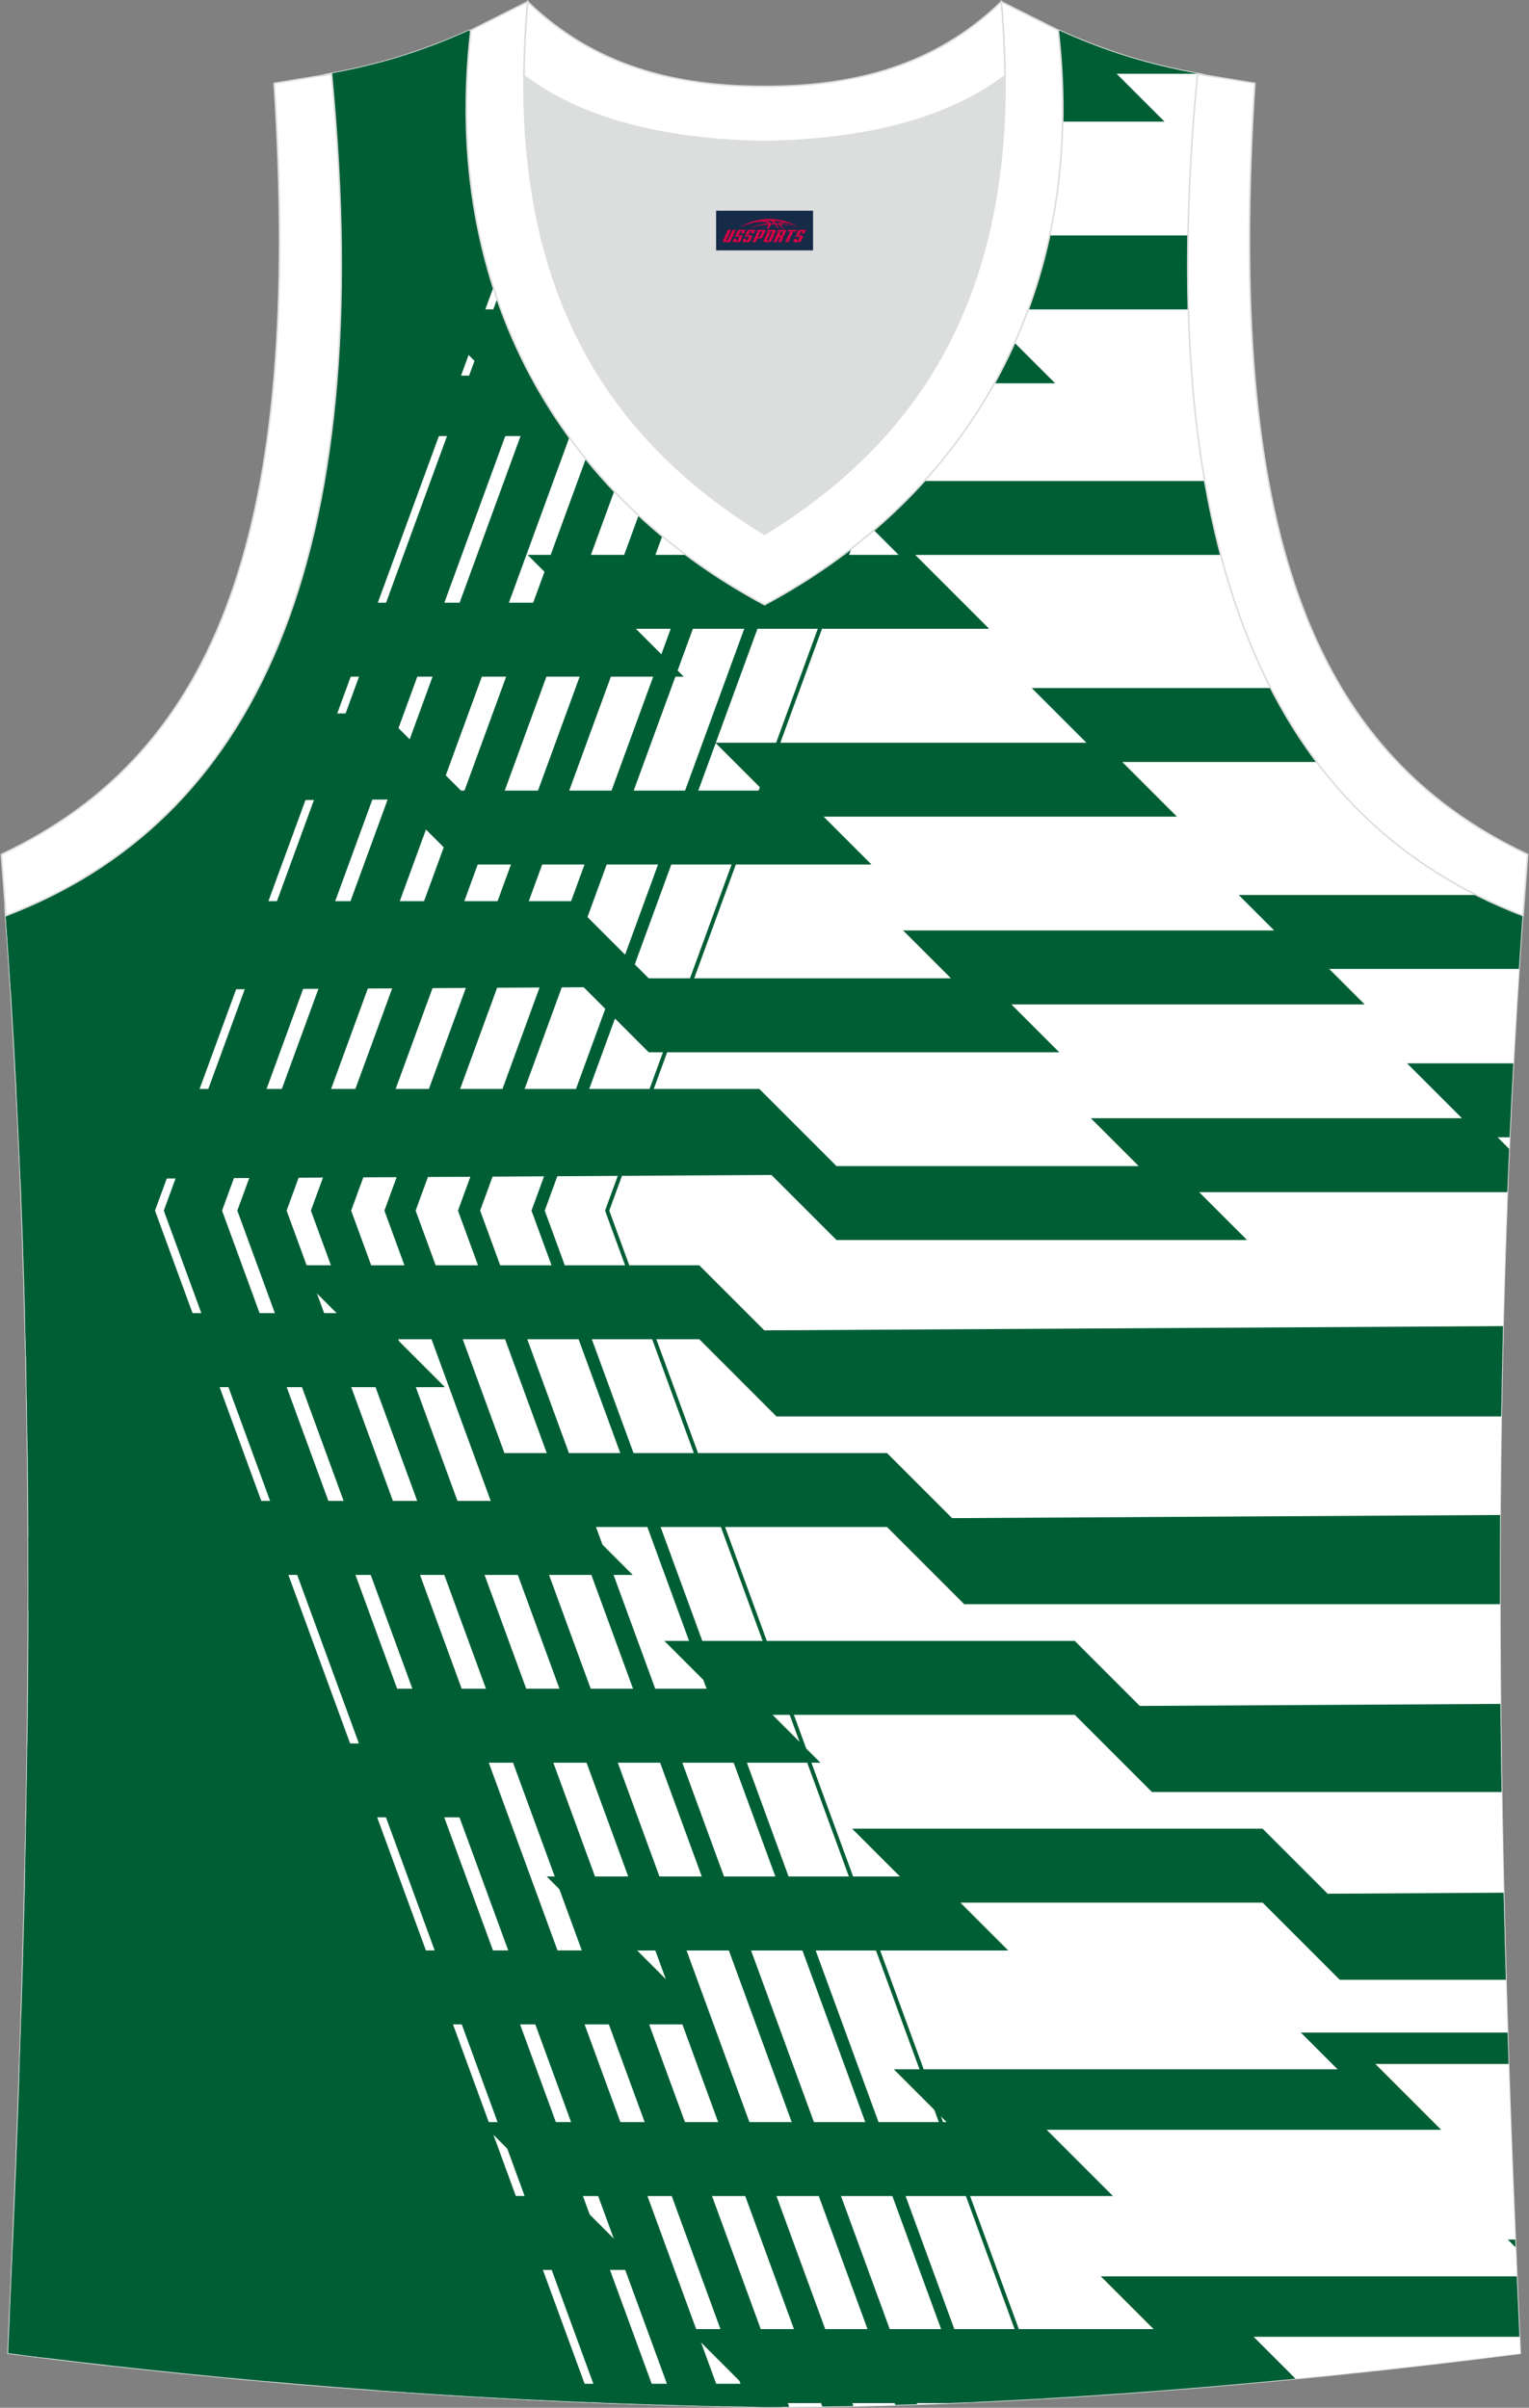
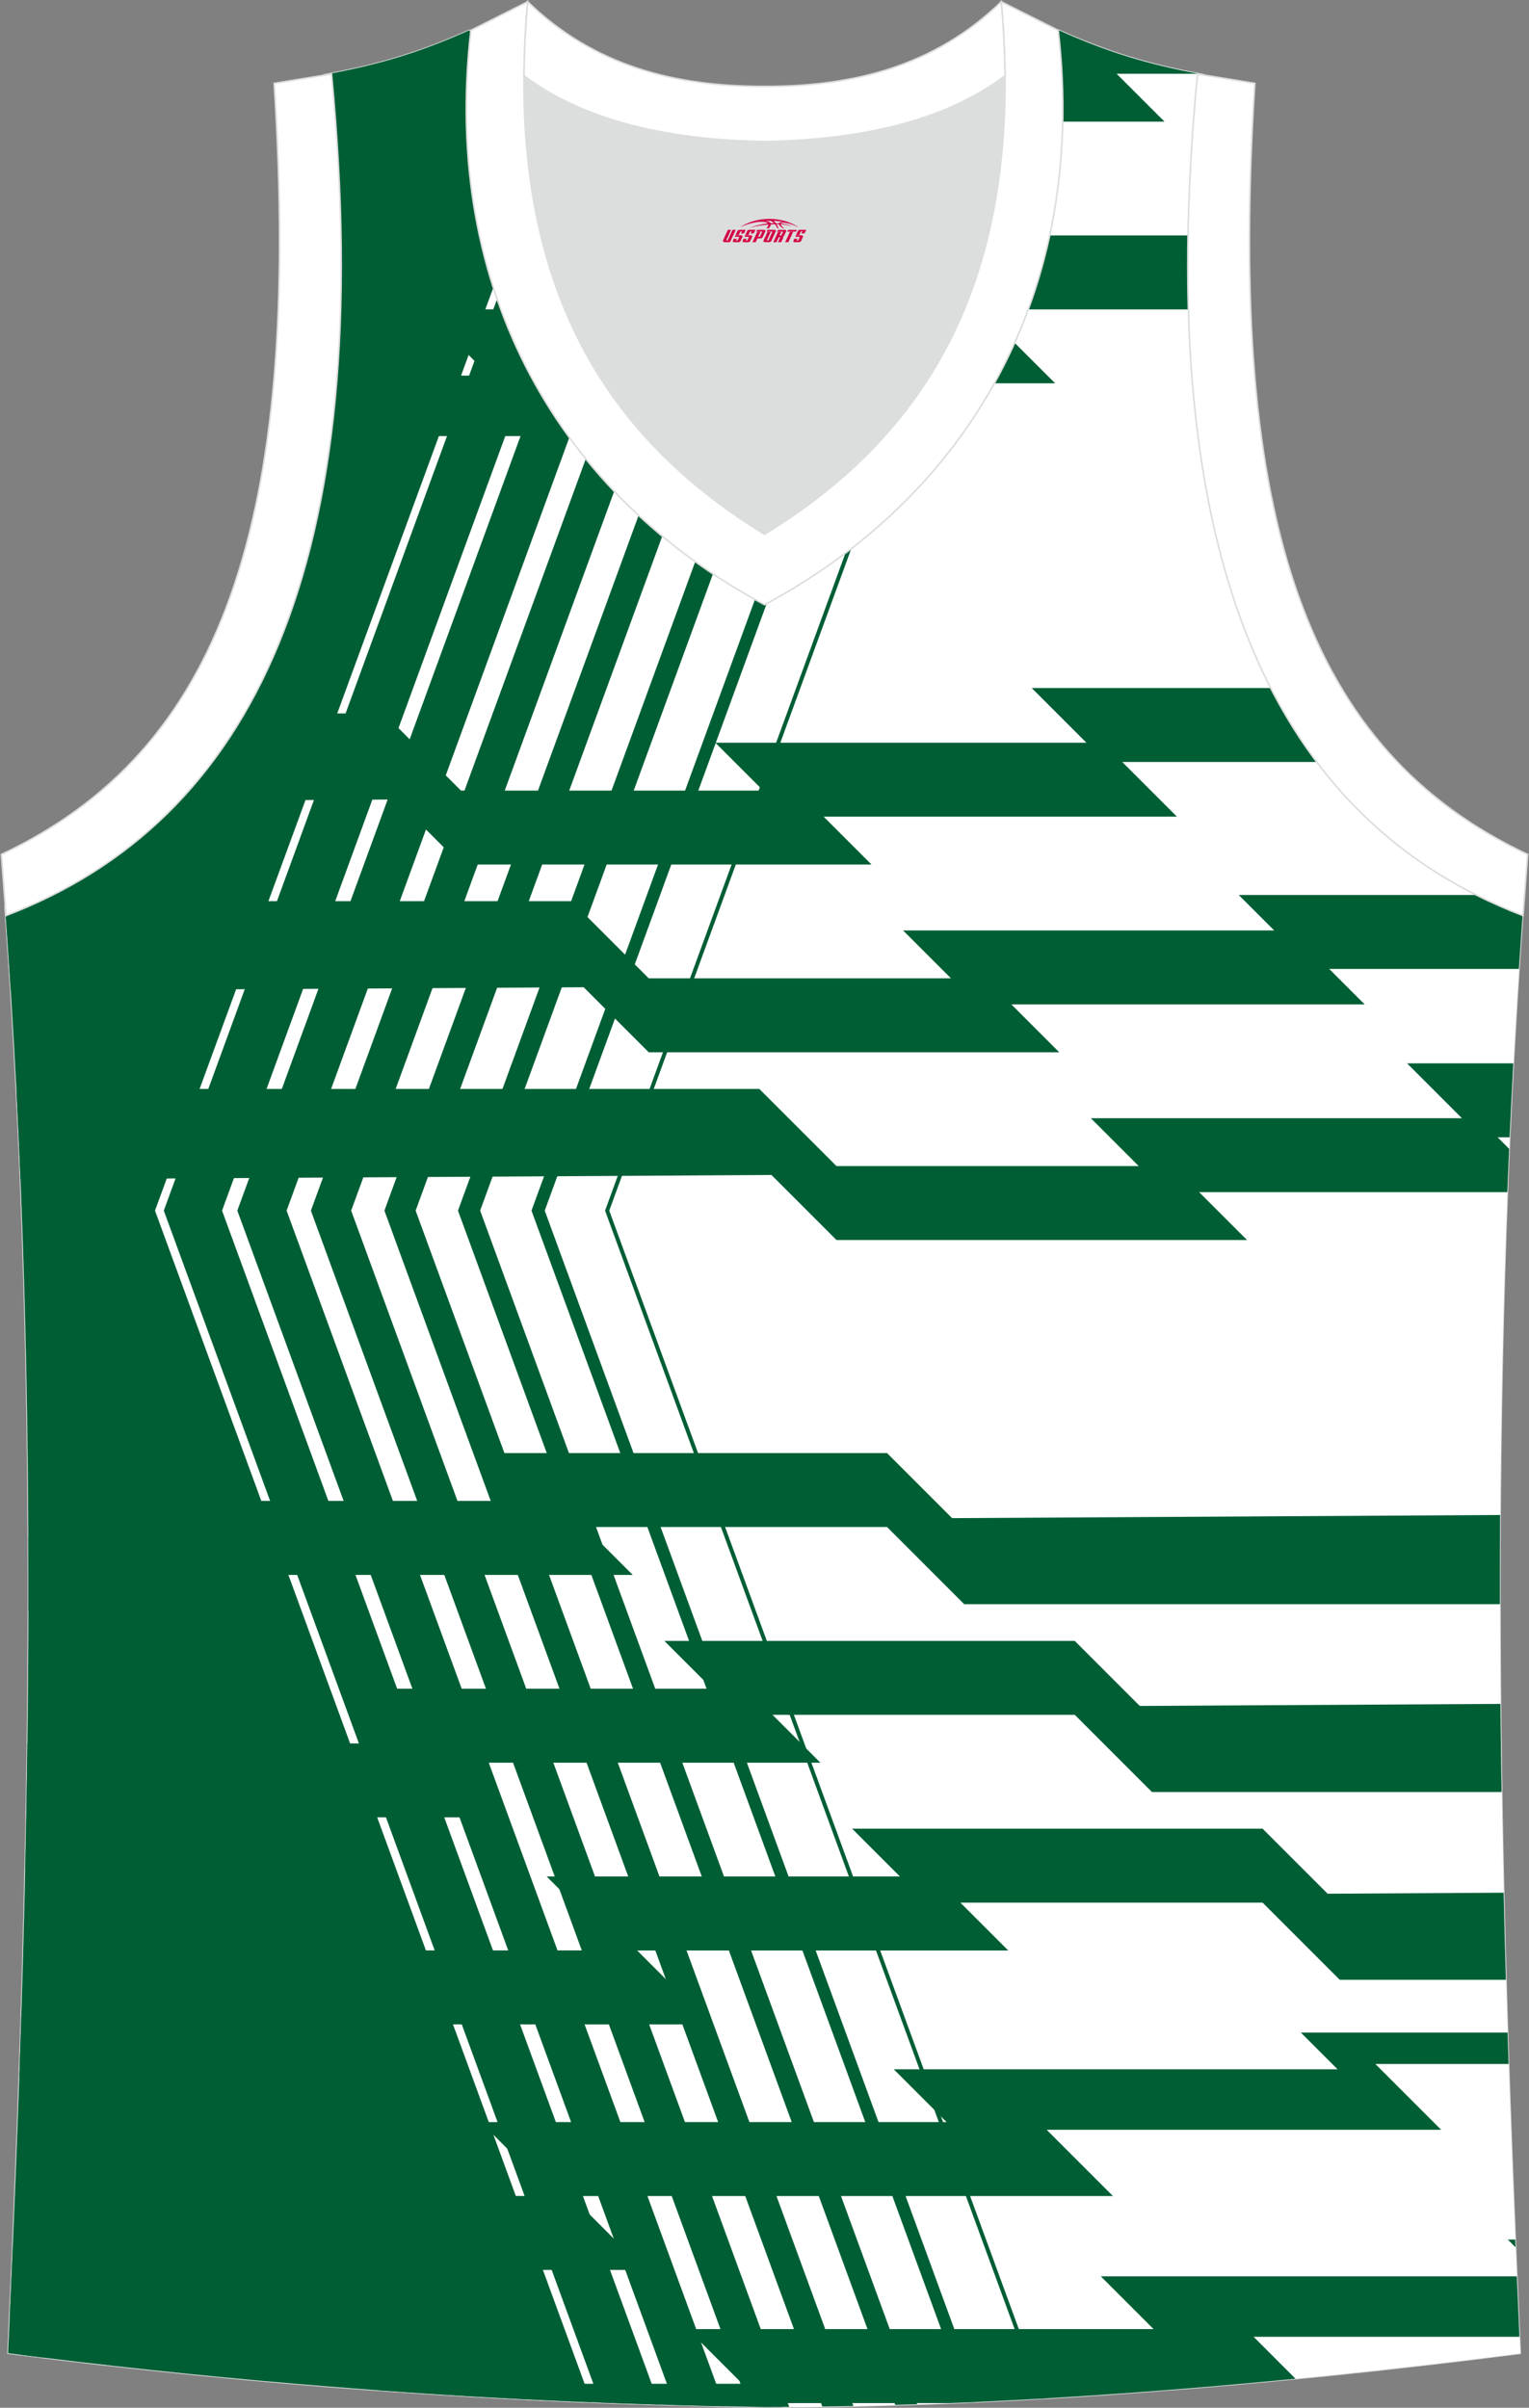
<svg xmlns="http://www.w3.org/2000/svg" version="1.1" id="_x37C_" x="0px" y="0px" width="378.5px" height="596px" viewBox="0 0 378.5 596" enable-background="new 0 0 378.5 596" xml:space="preserve">
  <rect x="0" y="0" width="378.5" height="596" fill="#808080" stroke="none" />
  <path fill-rule="evenodd" clip-rule="evenodd" fill="#005E35" stroke="#DCDDDD" stroke-width="0.4" stroke-miterlimit="22.92" d="  M189.2,595.8c-0.02,0-0.03,0-0.06,0H189.2L189.2,595.8L189.2,595.8L189.2,595.8L189.2,595.8L189.2,595.8L189.2,595.8z M189.14,595.8  C125.12,594.87,63.1,590.33,2,582.5c5.38-117.3,8.23-235.56-0.76-358.27l0.18,2.32C62.28,203.27,93.66,139.96,82,18.2h-0.02  c11.78-2.22,21.86-5.13,34.2-10.69c9.73,16.49,40.6,27.06,72.99,27.53c32.39-0.47,63.27-11.05,72.99-27.53  c12.34,5.57,22.42,8.47,34.2,10.69h-0.02c-11.69,121.76,19.7,185.06,80.57,208.37l0.18-2.32c-8.99,122.71-6.14,240.97-0.77,358.27  C315.74,590.26,250.19,595.8,189.14,595.8z" />
  <g>
    <g>
      <path fill-rule="evenodd" clip-rule="evenodd" fill="#FFFFFF" d="M189.2,595.8c-0.02,0-0.03,0-0.06,0H189.2L189.2,595.8    L189.2,595.8L189.2,595.8L189.2,595.8L189.2,595.8L189.2,595.8z M189.14,595.8C125.12,594.87,63.1,590.33,2,582.5    c5.38-117.3,8.23-235.56-0.76-358.27l0.18,2.32C62.28,203.27,93.66,139.96,82,18.2h-0.02c11.78-2.22,21.86-5.13,34.2-10.69    c9.73,16.49,40.6,27.06,72.99,27.53c32.39-0.47,63.27-11.05,72.99-27.53c12.34,5.57,22.42,8.47,34.2,10.69h-0.02    c-11.69,121.76,19.7,185.06,80.57,208.37l0.18-2.32c-8.99,122.71-6.14,240.97-0.77,358.27    C315.74,590.26,250.19,595.8,189.14,595.8z" />
      <path fill-rule="evenodd" clip-rule="evenodd" fill="#005E35" d="M260.14,10.47l1.33,1.33h-2.42    c-6.93,7.99-19.1,14.29-33.73,18.31h62.95l-11.85-11.85h19.9l0.01-0.06h0.02c-11.78-2.22-21.86-5.12-34.2-10.69    C261.57,8.52,260.89,9.5,260.14,10.47L260.14,10.47z M139.27,25.32H82.63c0.91,10.94,1.47,21.38,1.68,31.36h23.39l-7.23-7.23    l-5.83-5.83h115.32l-9.19-9.19c-3.82,0.34-7.7,0.55-11.6,0.6C170.87,34.77,153.06,31.28,139.27,25.32z" />
      <path fill-rule="evenodd" clip-rule="evenodd" fill="#005E35" d="M294,58.28h-73.5l18.29,18.29h-134.1l16.42,16.41H83.39    c-0.39,5.14-0.9,10.13-1.52,14.96h77.07l-7.23-7.23l-5.83-5.83H261.2l-18.3-18.29h51.18C293.92,70.66,293.89,64.56,294,58.28z" />
      <path fill-rule="evenodd" clip-rule="evenodd" fill="#005E35" d="M348.33,263.23l13.57,13.57h-91.86l11.85,11.85h-74.82    l-19.1-19.1H4.05c0.38,7.47,0.72,14.93,1.02,22.37l185.9-1.07l16.1,16.1H308.7l-11.85-11.85h76.28c0.14-3.57,0.29-7.15,0.45-10.73    l-2.85-2.85h2.97c0.28-6.09,0.58-12.2,0.91-18.31h-26.28V263.23z" />
      <path fill-rule="evenodd" clip-rule="evenodd" fill="#005E35" d="M306.64,221.54l8.78,8.78h-91.86l11.85,11.85h-74.82l-19.1-19.1    H9.67c-2.69,1.25-5.43,2.41-8.25,3.49l-0.18-2.32c0.51,7,0.99,13.99,1.42,20.95l141.83-0.81l16.1,16.1h101.63l-11.85-11.85h87.45    l-8.78-8.78H376c0.34-5.2,0.7-10.4,1.08-15.62l-0.18,2.32c-3.92-1.5-7.72-3.17-11.39-5.01h-58.88V221.54z" />
      <path fill-rule="evenodd" clip-rule="evenodd" fill="#005E35" d="M314.5,170.31h-59.1l13.54,13.54h-91.86l11.85,11.85h-74.82    l-19.1-19.1H60.39c-4.71,8.08-10.07,15.27-16.05,21.61l53.67-0.31l16.1,16.1h101.63l-11.85-11.85h87.45l-13.54-13.54h48.1    C321.72,183.03,317.91,176.95,314.5,170.31z" />
-       <path fill-rule="evenodd" clip-rule="evenodd" fill="#005E35" d="M298.14,119.06h-93.98l18.29,18.29H130.6l9.98,9.98l-0.17,1.86    H72.68c-1.98,5.89-4.21,11.45-6.67,16.69l1.62,1.62h101.63l-11.85-11.85h87.45l-18.29-18.29h75.55    C300.58,131.56,299.25,125.46,298.14,119.06z" />
-       <path fill-rule="evenodd" clip-rule="evenodd" fill="#005E35" d="M71.49,313.2l11.85,11.85H6.18c0.09,3.52,0.18,7.04,0.25,10.55    l3.02,3.02H6.5c0.13,6.11,0.23,12.21,0.31,18.31h25.05l-13.57-13.57h91.85l-11.85-11.85h74.82l19.1,19.1h179.41    c0.12-7.44,0.27-14.89,0.45-22.35l-182.86,1.05l-16.1-16.1L71.49,313.2L71.49,313.2z" />
      <path fill-rule="evenodd" clip-rule="evenodd" fill="#005E35" d="M117.97,359.68l9.68,9.68l0.15,2.17H42.37l8.78,8.78H7.01    c0.03,6.11,0.03,12.21,0.02,18.31h66.51l-8.78-8.78h91.86l-11.85-11.85h74.82l19.1,19.1h132.61c-0.01-7.35,0.01-14.72,0.05-22.08    l-135.66,0.78l-16.1-16.1H117.97z" />
      <path fill-rule="evenodd" clip-rule="evenodd" fill="#005E35" d="M164.45,406.17l11.85,11.85H88.85l13.54,13.54H6.78    c-0.13,10.48-0.32,20.92-0.55,31.36h16.29l-7.23-7.23l-5.83-5.83h115.32l-13.54-13.53h91.85l-11.85-11.85h74.82l19.1,19.1h86.55    c-0.12-7.27-0.22-14.54-0.29-21.81l-89.27,0.51l-16.1-16.1h-101.6V406.17z" />
      <path fill-rule="evenodd" clip-rule="evenodd" fill="#005E35" d="M210.93,452.65l11.85,11.85h-87.45l18.29,18.29H19.52    l16.41,16.41H5.27c-0.15,4.99-0.32,9.98-0.49,14.96h68.98l-7.23-7.23l-5.83-5.83h115.32l-18.29-18.29h91.85l-11.85-11.85h74.82    l19.1,19.1h41.13c-0.21-7.18-0.4-14.37-0.56-21.55l-43.57,0.25l-16.1-16.1H210.93z" />
      <path fill-rule="evenodd" clip-rule="evenodd" fill="#005E35" d="M189.2,595.8c-0.02,0-0.03,0-0.06,0H189.2L189.2,595.8    L189.2,595.8L189.2,595.8L189.2,595.8L189.2,595.8L189.2,595.8z M373.25,554.37l1.92,1.92l-0.08-1.92H373.25L373.25,554.37z     M375.48,563.47H272.5l7.23,7.23l5.83,5.83H170.23l13.54,13.54H91.91l1.62,1.62c31.45,2.27,63.27,3.66,95.62,4.13    c1.48,0,2.97,0,4.46-0.01l-0.96-0.96h42.63c28.33-1.15,57.1-3.26,85.43-6.03l-10.38-10.38h65.81    C375.91,573.44,375.69,568.45,375.48,563.47L375.48,563.47z M10.62,583.58l-0.78-0.78H4.36C6.45,583.07,8.53,583.33,10.62,583.58z    " />
      <path fill-rule="evenodd" clip-rule="evenodd" fill="#005E35" d="M322.02,503.13l9.1,9.1H221.26l7.23,7.23l5.83,5.83H119    l18.29,18.29H45.43l11.85,11.85H3.2c-0.26,6.11-0.52,12.21-0.79,18.31H84.1l-11.85-11.85h87.45l-18.29-18.29h134.1l-16.41-16.41    h97.65l-16.29-16.29h32.99c-0.09-2.59-0.17-5.18-0.25-7.77H322.02z" />
    </g>
    <path fill-rule="evenodd" clip-rule="evenodd" fill="#005E35" d="M189.2,595.8c-0.02,0-0.03,0-0.06,0H189.2L189.2,595.8   L189.2,595.8L189.2,595.8L189.2,595.8L189.2,595.8L189.2,595.8z M252.99,17.4L149.78,299.67l107.69,294.07l1.02-0.06L150.82,299.67   L254.46,16.24C253.98,16.63,253.49,17.02,252.99,17.4L252.99,17.4z M189.14,595.8c-1.25-0.02-2.51-0.04-3.76-0.06L76.96,299.67   l97.12-265.59c3.19,0.36,6.42,0.62,9.68,0.78L86.93,299.67l108.44,296.11C193.28,595.79,191.21,595.8,189.14,595.8L189.14,595.8z    M179.33,595.63c-4.11-0.08-8.21-0.18-12.31-0.3L58.75,299.67L156.96,31.1c3.68,0.88,7.49,1.62,11.39,2.22l-97.4,266.35   L179.33,595.63L179.33,595.63z M163.21,595.22c-4.88-0.15-9.75-0.31-14.62-0.5L40.55,299.67L140.65,25.9   c4,1.65,8.31,3.09,12.85,4.32L54.97,299.67L163.21,595.22L163.21,595.22z M146.39,594.64L38.37,299.67L138.98,25.19   c-10.49-4.58-18.62-10.59-22.8-17.7c-12.34,5.56-22.42,8.47-34.2,10.69H82C93.66,139.96,62.28,203.27,1.42,226.55l-0.18-2.32   C10.23,346.94,7.38,465.2,2,582.5C49.41,588.58,97.36,592.67,146.39,594.64L146.39,594.64z M191.95,34.97   c2.65-0.09,5.29-0.24,7.9-0.46l-96.96,265.16l108.36,295.9c-2.57,0.05-5.13,0.1-7.69,0.13L95.16,299.67L191.95,34.97L191.95,34.97z    M210.8,33.19c1.99-0.31,3.96-0.67,5.89-1.06l-97.83,267.53l108.2,295.47c-1.82,0.06-3.63,0.12-5.44,0.17L113.37,299.67   L210.8,33.19L210.8,33.19z M230.74,28.46c1.27-0.42,2.53-0.86,3.75-1.31l-99.64,272.52L242.82,594.5c-1.07,0.05-2.15,0.1-3.22,0.15   L131.57,299.67L230.74,28.46z" />
  </g>
  <path fill-rule="evenodd" clip-rule="evenodd" fill="#DCDDDD" d="M189.25,35.05c29.52-0.47,47.9-7.52,59.48-16.25  c0.02-0.07,0.03-0.13,0.06-0.19c0.54,57.9-23.56,91.6-59.53,113.64c-35.96-22.04-60.05-55.74-59.53-113.64  c0.02,0.07,0.03,0.13,0.06,0.19C141.34,27.53,159.73,34.58,189.25,35.05z" />
  <path fill-rule="evenodd" clip-rule="evenodd" fill="#FFFFFF" stroke="#DCDDDD" stroke-width="0.4" stroke-miterlimit="22.92" d="  M1.49,226.63c60.85-23.28,92.25-86.58,80.57-208.31l-14.18,2.32C74.91,130.12,54.47,186,0.35,211.51L1.49,226.63z" />
  <path fill-rule="evenodd" clip-rule="evenodd" fill="#FFFFFF" stroke="#DCDDDD" stroke-width="0.4" stroke-miterlimit="22.92" d="  M130.63,0.44c-6.17,69.19,19.06,107.54,58.62,131.81c39.56-24.25,64.78-62.6,58.62-131.81l14.09,7.07  c7.49,65.01-22.53,115.37-72.7,142.17c-50.16-26.8-80.17-77.17-72.7-142.17L130.63,0.44z" />
  <path fill-rule="evenodd" clip-rule="evenodd" fill="#FFFFFF" stroke="#DCDDDD" stroke-width="0.4" stroke-miterlimit="22.92" d="  M377.01,226.63c-60.85-23.28-92.25-86.58-80.57-208.31l14.18,2.32c-7.03,109.47,13.41,165.36,67.53,190.86L377.01,226.63  L377.01,226.63L377.01,226.63z" />
  <path fill-rule="evenodd" clip-rule="evenodd" fill="#FFFFFF" stroke="#DCDDDD" stroke-width="0.4" stroke-miterlimit="22.92" d="  M130.63,0.44c16.53,16.03,36.74,21,58.62,20.95c21.87,0.06,42.07-4.93,58.62-20.95c0.56,6.31,0.86,12.35,0.92,18.15  c-0.02,0.07-0.03,0.15-0.06,0.21c-11.58,8.74-29.95,15.78-59.47,16.25c-29.52-0.47-47.9-7.52-59.48-16.25  c-0.02-0.07-0.04-0.15-0.06-0.21C129.78,12.78,130.07,6.74,130.63,0.44z" />
  <g id="tag_logo">
-     <rect y="52.16" fill="#162B48" width="24" height="9.818" x="177.27" />
    <g>
      <path fill="#D30044" d="M193.23,55.35l0.005-0.011c0.131-0.311,1.085-0.262,2.351,0.071c0.715,0.24,1.44,0.54,2.193,0.9    c-0.218-0.147-0.447-0.289-0.682-0.42l0.011,0.005l-0.011-0.005c-1.478-0.845-3.218-1.418-5.1-1.62    c-1.282-0.115-1.658-0.082-2.411-0.055c-2.449,0.142-4.68,0.905-6.458,2.095c1.26-0.638,2.722-1.075,4.195-1.336    c1.467-0.18,2.476-0.033,2.771,0.344c-1.691,0.175-3.469,0.633-4.555,1.075c1.156-0.338,2.967-0.665,4.647-0.813    c0.016,0.251-0.115,0.567-0.415,0.96h0.475c0.376-0.382,0.584-0.725,0.595-1.004c0.333-0.022,0.66-0.033,0.971-0.033    C192.06,55.79,192.27,56.14,192.47,56.53h0.262c-0.125-0.344-0.295-0.687-0.518-1.036c0.207,0,0.393,0.005,0.567,0.011    c0.104,0.267,0.496,0.66,1.058,1.025h0.245c-0.442-0.365-0.753-0.753-0.835-1.004c1.047,0.065,1.696,0.224,2.885,0.513    C195.05,55.61,194.31,55.44,193.23,55.35z M190.79,55.26c-0.164-0.295-0.655-0.485-1.402-0.551    c0.464-0.033,0.922-0.055,1.364-0.055c0.311,0.147,0.589,0.344,0.84,0.589C191.33,55.24,191.06,55.25,190.79,55.26z M192.77,55.31c-0.224-0.016-0.458-0.027-0.715-0.044c-0.147-0.202-0.311-0.398-0.502-0.6c0.082,0,0.164,0.005,0.24,0.011    c0.72,0.033,1.429,0.125,2.138,0.273C193.26,54.91,192.88,55.07,192.77,55.31z" />
      <path fill="#D30044" d="M180.19,56.89L179.02,59.44C178.84,59.81,179.11,59.95,179.59,59.95l0.873,0.005    c0.115,0,0.251-0.049,0.327-0.175l1.342-2.891H181.35L180.13,59.52H179.96c-0.147,0-0.185-0.033-0.147-0.125l1.156-2.504H180.19L180.19,56.89z M182.05,58.24h1.271c0.36,0,0.584,0.125,0.442,0.425L183.29,59.7C183.19,59.92,182.92,59.95,182.69,59.95H181.77c-0.267,0-0.442-0.136-0.349-0.333l0.235-0.513h0.742L182.22,59.48C182.2,59.53,182.24,59.54,182.3,59.54h0.18    c0.082,0,0.125-0.016,0.147-0.071l0.376-0.813c0.011-0.022,0.011-0.044-0.055-0.044H181.88L182.05,58.24L182.05,58.24z M182.87,58.17h-0.78l0.475-1.025c0.098-0.218,0.338-0.256,0.578-0.256H184.59L184.2,57.73L183.42,57.85l0.262-0.562H183.39c-0.082,0-0.12,0.016-0.147,0.071L182.87,58.17L182.87,58.17z M184.46,58.24L184.29,58.61h1.069c0.06,0,0.06,0.016,0.049,0.044    L185.03,59.47C185.01,59.52,184.97,59.54,184.89,59.54H184.71c-0.055,0-0.104-0.011-0.082-0.06l0.175-0.376H184.06L183.83,59.62C183.73,59.81,183.91,59.95,184.18,59.95h0.916c0.24,0,0.502-0.033,0.605-0.251l0.475-1.031c0.142-0.3-0.082-0.425-0.442-0.425H184.46L184.46,58.24z M185.27,58.17l0.371-0.818c0.022-0.055,0.06-0.071,0.147-0.071h0.295L185.82,57.84l0.791-0.115l0.387-0.845H185.55c-0.24,0-0.48,0.038-0.578,0.256L184.5,58.17L185.27,58.17L185.27,58.17z M187.67,58.63h0.278c0.087,0,0.153-0.022,0.202-0.115    l0.496-1.075c0.033-0.076-0.011-0.12-0.125-0.12H187.12l0.431-0.431h1.522c0.355,0,0.485,0.153,0.393,0.355l-0.676,1.445    c-0.06,0.125-0.175,0.333-0.644,0.327l-0.649-0.005L187.06,59.95H186.28l1.178-2.558h0.785L187.67,58.63L187.67,58.63z     M190.26,59.44c-0.022,0.049-0.06,0.076-0.142,0.076h-0.191c-0.082,0-0.109-0.027-0.082-0.076l0.944-2.051h-0.785l-0.987,2.138    c-0.125,0.273,0.115,0.415,0.453,0.415h0.72c0.327,0,0.649-0.071,0.769-0.322l1.085-2.384c0.093-0.202-0.06-0.355-0.415-0.355    h-1.533l-0.431,0.431h1.38c0.115,0,0.164,0.033,0.131,0.104L190.26,59.44L190.26,59.44z M192.98,58.31h0.278    c0.087,0,0.158-0.022,0.202-0.115l0.344-0.753c0.033-0.076-0.011-0.12-0.125-0.12h-1.402l0.425-0.431h1.527    c0.355,0,0.485,0.153,0.393,0.355l-0.529,1.124c-0.044,0.093-0.147,0.18-0.393,0.18c0.224,0.011,0.256,0.158,0.175,0.327    l-0.496,1.075h-0.785l0.54-1.167c0.022-0.055-0.005-0.087-0.104-0.087h-0.235L192.21,59.95h-0.785l1.178-2.558h0.785L192.98,58.31L192.98,58.31z M195.55,57.4L194.37,59.95h0.785l1.184-2.558H195.55L195.55,57.4z M197.06,57.33l0.202-0.431h-2.1l-0.295,0.431    H197.06L197.06,57.33z M197.04,58.24h1.271c0.36,0,0.584,0.125,0.442,0.425l-0.475,1.031c-0.104,0.218-0.371,0.251-0.605,0.251    h-0.916c-0.267,0-0.442-0.136-0.349-0.333l0.235-0.513h0.742L197.21,59.48c-0.022,0.049,0.022,0.06,0.082,0.06h0.18    c0.082,0,0.125-0.016,0.147-0.071l0.376-0.813c0.011-0.022,0.011-0.044-0.049-0.044h-1.069L197.04,58.24L197.04,58.24z     M197.85,58.17H197.07l0.475-1.025c0.098-0.218,0.338-0.256,0.578-0.256h1.451l-0.387,0.845l-0.791,0.115l0.262-0.562h-0.295    c-0.082,0-0.12,0.016-0.147,0.071L197.85,58.17z" />
    </g>
  </g>
</svg>